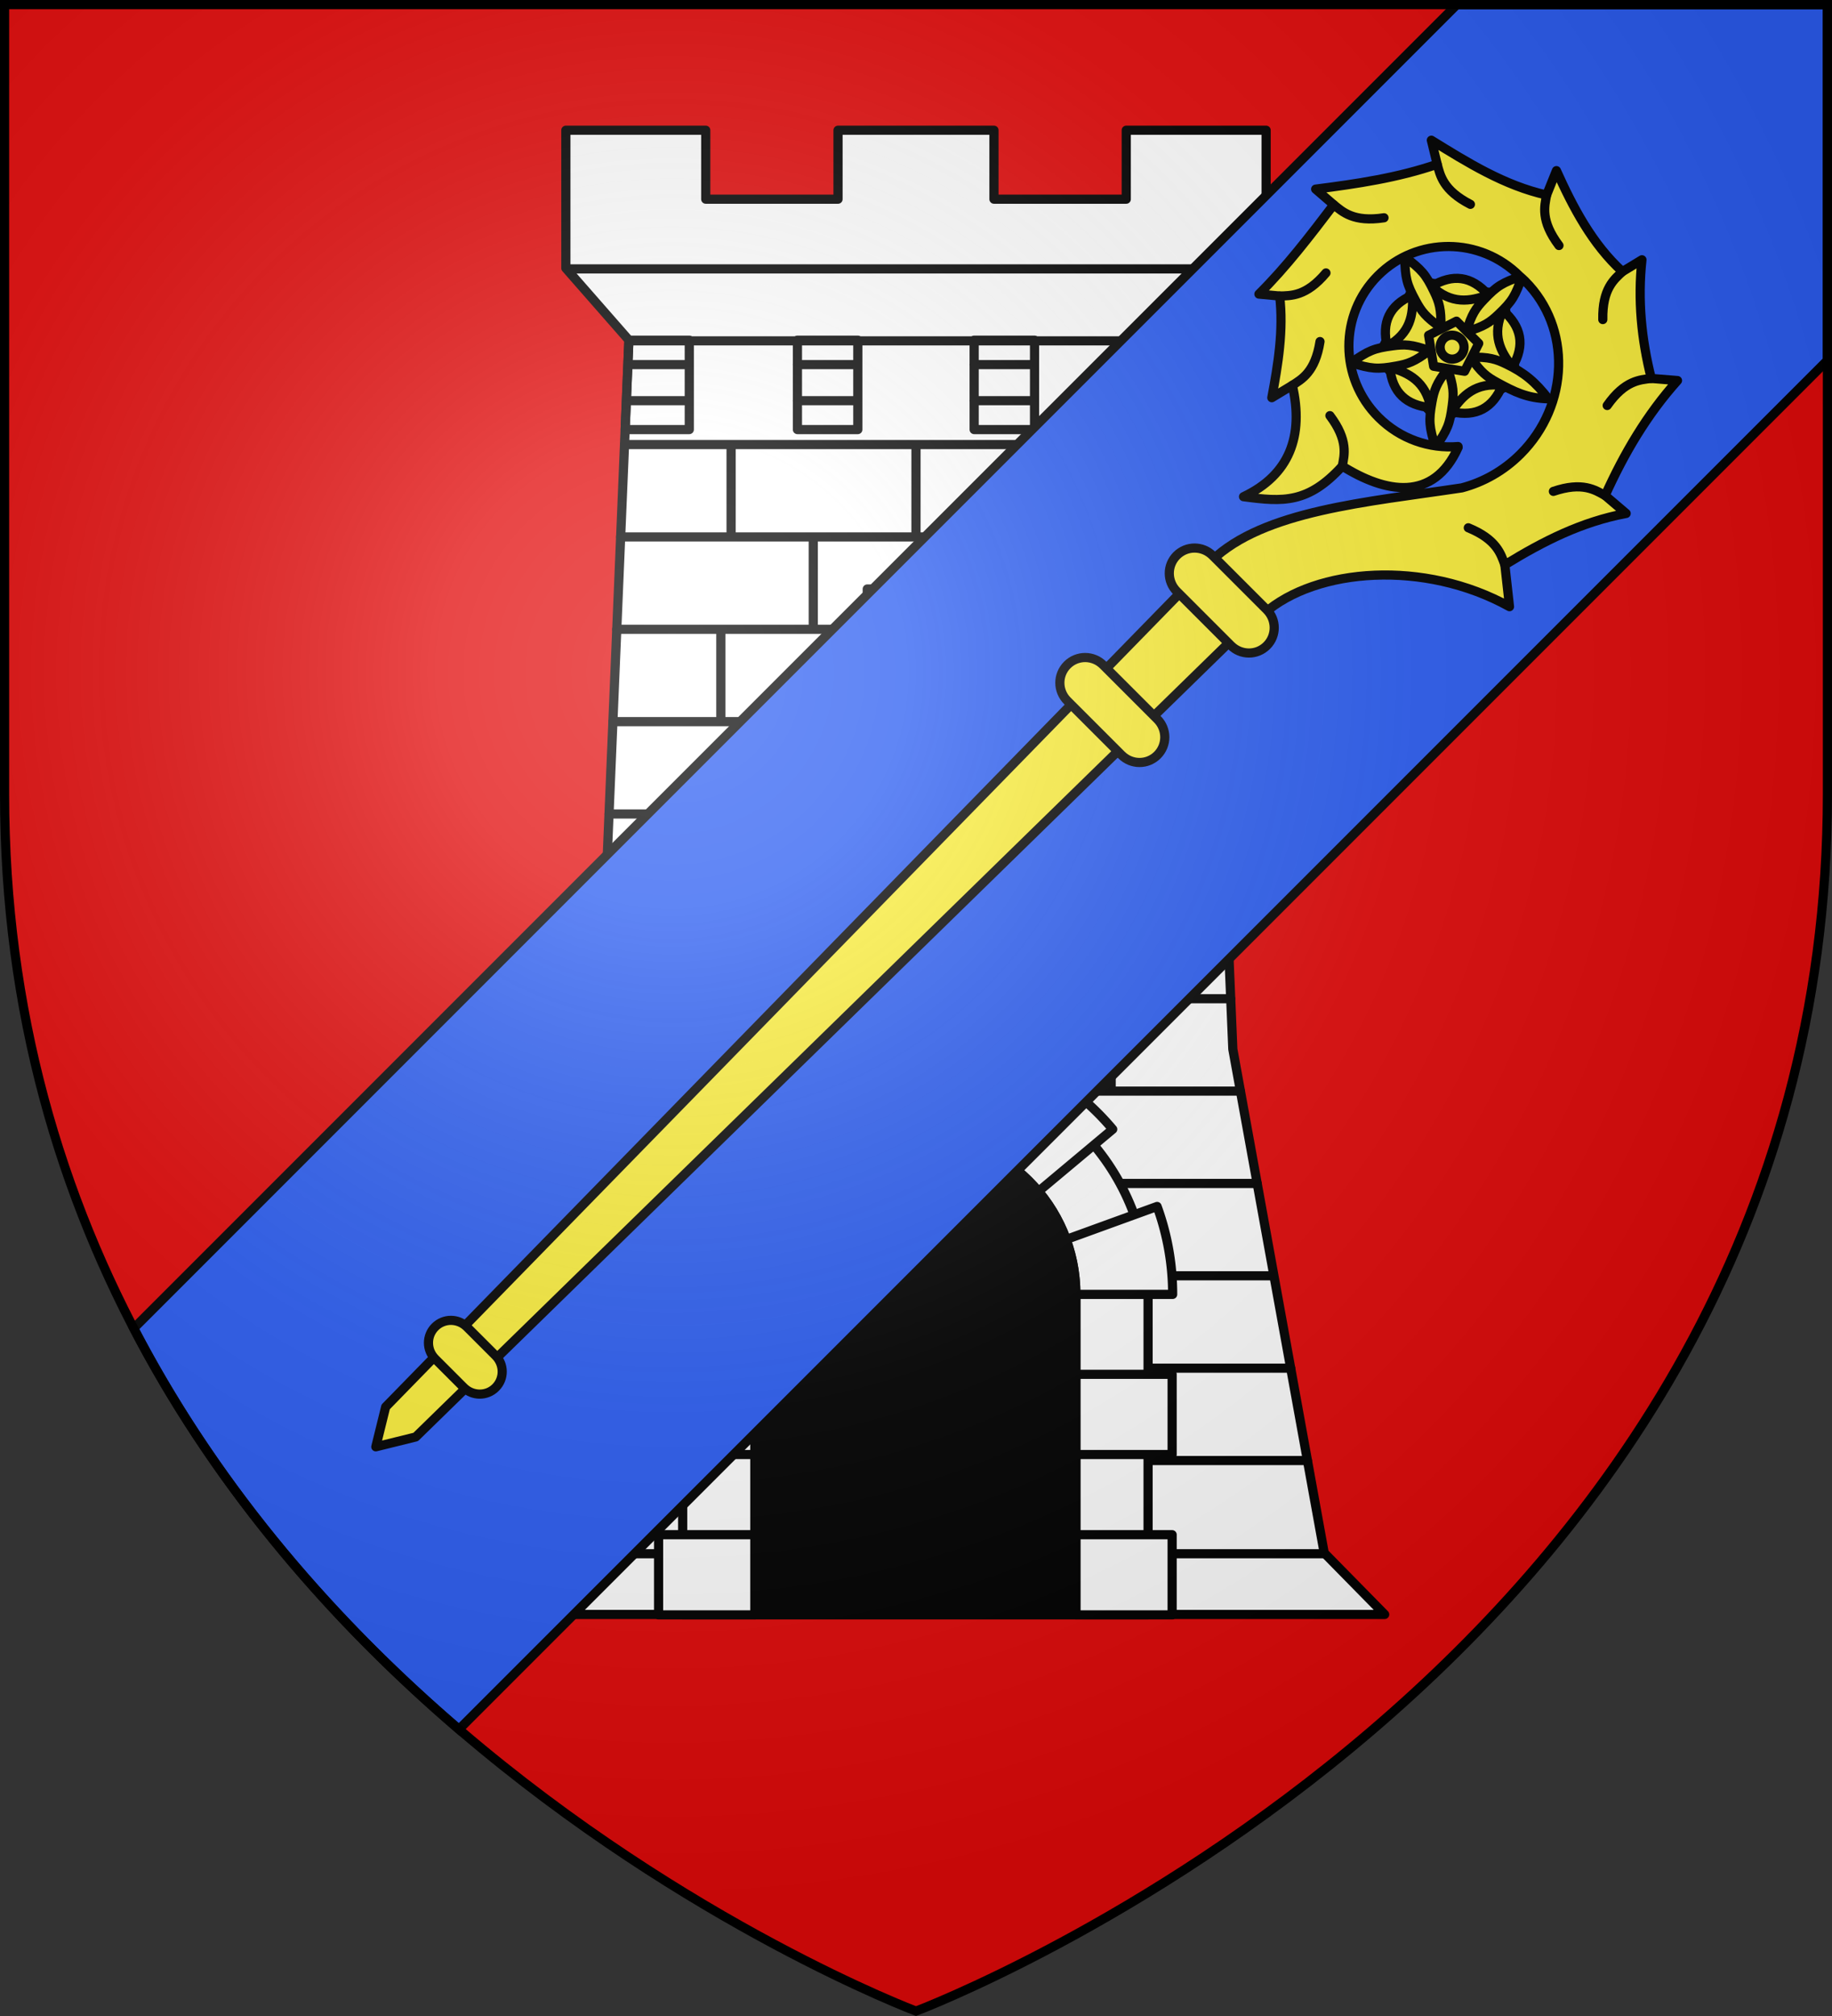
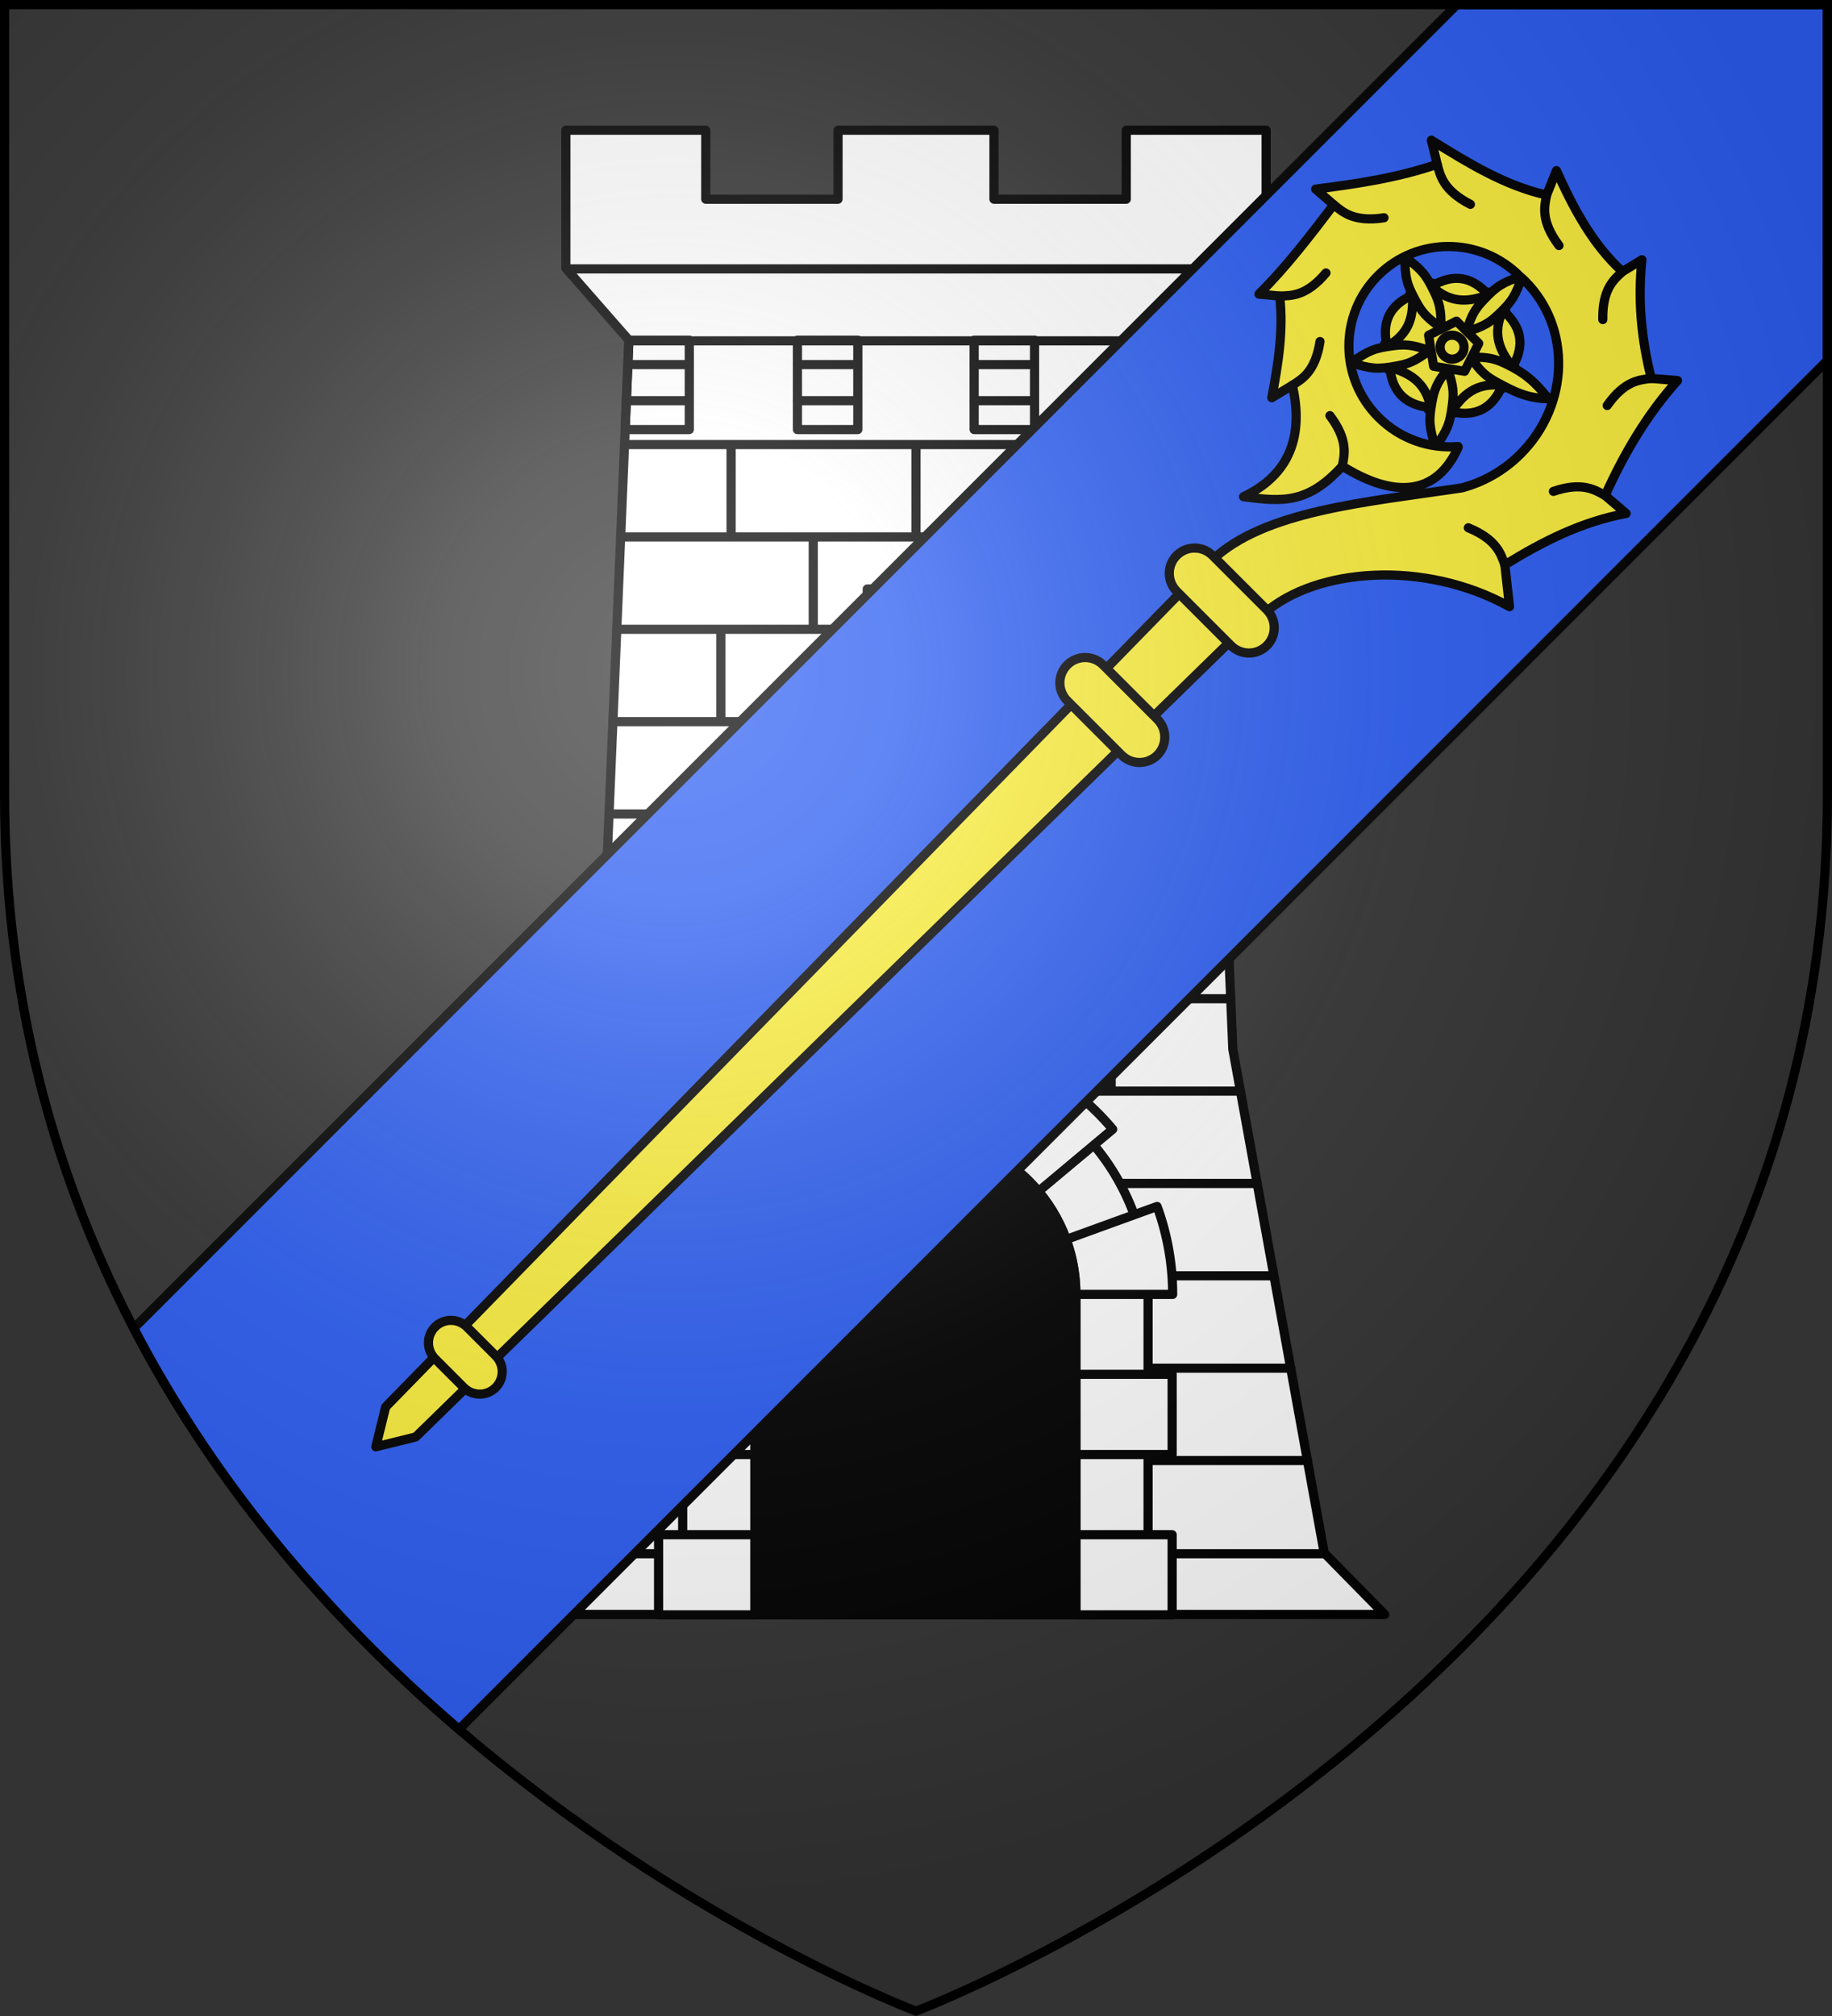
<svg xmlns="http://www.w3.org/2000/svg" width="600" height="660" viewBox="-300 -300 600 660">
  <rect x="-300" y="-300" width="600" height="660" fill="#333333" stroke="none" />
  <radialGradient id="a" cx="-80" cy="-80" r="405" gradientUnits="userSpaceOnUse">
    <stop offset="0" stop-color="#fff" stop-opacity=".31" />
    <stop offset=".19" stop-color="#fff" stop-opacity=".25" />
    <stop offset=".6" stop-color="#6b6b6b" stop-opacity=".125" />
    <stop offset="1" stop-opacity=".125" />
  </radialGradient>
-   <path fill="#e20909" d="M-298.5-298.5h597v258.543C298.5 246.291 0 358.5 0 358.5S-298.5 246.291-298.5-39.957z" />
  <g stroke="#000">
    <g fill="#fcef3c" stroke-linejoin="round" stroke-width="1.375">
      <path fill="#fff" d="M18.768 1v20.73l9.45 10.813-4.458 106.523-13.696 75.684L1 224h140.5l-9.064-9.25-13.696-75.684-4.459-106.523 9.45-10.813V1h-20.967v10.365H82.938V1H59.563v10.365H39.736V1z" transform="matrix(2.185 0 0 2.179 -155.683 -259.55)" />
      <path fill="none" stroke-width="1.142" d="M264.228 507.193h71.544m7.855-8.976h-87.256m-7.235 160.24h101.728" transform="matrix(2.628 0 0 2.625 -788.526 -1519.787)" />
      <path stroke-width="1.374" d="M44.836 47.383V61.26zm27.664 0V61.26zm27.664 0V61.26zM57.131 61.26v13.877zm30.738 0v13.877zM43.3 75.137v13.877zm58.402 0v13.877zm-44.57 13.875v13.877zm30.738 0v13.877zM43.3 102.889v13.877zm29.201 0v13.877zm29.201 0v13.877zm-44.57 13.877v13.877zm30.738 0v13.877zM43.3 130.643v13.877zm29.201 0v13.877zm29.201 0v13.877zm-72.808-83.26h87.214zm-.58 13.877h88.374zm-.58 13.877h89.534zm-.58 13.877h90.693zm-.58 13.875h91.853zm-.58 13.877h93.013zm-.58 13.877h94.173zM23.96 144.52h97.081zm-2.506 13.876h102.094zm-2.506 13.875H125.83zm-2.507 13.877h112.12zm-2.506 13.877h117.132z" transform="matrix(2.189 0 0 2.179 -158.707 -257.706)" />
      <g stroke-width="1.142">
        <path fill="#fff" d="M293.971 538.138h12.057v27.413h-12.057z" transform="matrix(2.628 0 0 2.625 -788.526 -1519.787)" />
        <path fill="#fff" d="M292.465 565.55h15.07v3.041h-15.07zM299.97 597.083c-16.009 0-29 12.992-29 29v40h9v-40c0-11.04 8.96-20 20-20s20 8.96 20 20v40h9v-40c0-16.008-12.993-29-29-29z" transform="matrix(2.628 0 0 2.625 -788.526 -1519.787)" />
        <path fill="#fff" d="m294.438 594.552 2.094 11.812c.204 1.156 2.311-.29 3.469-.27s3.265 1.448 3.468.301l2.094-11.843c-1.852-.37-3.707-.51-5.563-.486-1.855.022-3.71.207-5.562.486zm-10.469 3.812a31.9 31.9 0 0 0-8.531 7.156l9.219 7.72a20.1 20.1 0 0 1 5.312-4.47zm32.063 0L310 608.802a20.1 20.1 0 0 1 5.313 4.468l9.25-7.75a31.9 31.9 0 0 0-8.531-7.156zm-46.125 16.75a31.9 31.9 0 0 0-1.938 10.969h12c0-2.408.438-4.705 1.219-6.844zm60.187.031-11.344 4.125a19.9 19.9 0 0 1 1.22 6.813v.031h12.062a31.9 31.9 0 0 0-1.938-10.969zm-62.125 20.938v10h12v-10zm52 0v10h12v-10zm-52 20v10h12v-10zm52 0v10h12v-10z" transform="matrix(2.628 0 0 2.625 -788.526 -1519.787)" />
        <path fill="#000" d="M299.97 606.083c-11.04 0-20 8.96-20 20v40h40v-40c0-11.04-8.96-20-20-20z" transform="matrix(2.628 0 0 2.625 -788.526 -1519.787)" />
      </g>
      <path fill="none" stroke-width="1.374" d="M29.535 35.373h9.047zm25.215 0h9.035zm26.441 0h9.036zm25.215 0h9.035zm-76.87 5.42h9.046zm25.214 0h9.035zm26.441 0h9.036zm25.215 0h9.035zm-76.86-9.096-.56 13.436h9.596V31.697zm25.216 0v13.436h9.035V31.697zm26.441 0v13.436h9.035V31.697zm25.215 0v13.436h9.595l-.56-13.436z" transform="matrix(2.189 0 0 2.179 -158.707 -257.706)" />
    </g>
    <path fill="#2b5df2" stroke-width="3" d="M298.5-298.5v116.469l-448.184 448.183c-39.136-33.546-78.226-76.938-106.52-131.293L177.157-298.5z" />
    <g fill="none" stroke-linecap="round" stroke-linejoin="round" stroke-width="2.596" transform="rotate(45 963.556 -1024.884)scale(1.159 1.152)">
      <g fill="#fcef3c">
        <path d="m861.916 87.903 20.042 14.562-7.655 23.562h-24.775l-7.655-23.562z" />
        <path stroke-width="2.596" d="M845.972 100.568c7.561-.272 10.724-4.567 13.02-9.654-7.18-.445-11.367 2.97-13.02 9.654m-11.29-.487c4.405 4.186 5.77 5.065 11.073 6.64 3.1.92 5.145 1.273 10.325.312-3.626-3.822-5.477-4.77-8.527-5.847-5.215-1.842-6.847-1.903-12.87-1.105m14.384 21.52c2.078-7.276-1.03-11.611-5.157-15.367-2.642 6.69-.689 11.729 5.157 15.366m-3.952 10.586c5.343-2.896 6.6-3.923 9.737-8.479 1.834-2.664 2.8-4.5 3.488-9.723-4.756 2.267-6.23 3.735-8.196 6.302-3.364 4.39-3.926 5.924-5.029 11.9m24.912-7.03c-6.278-4.225-11.36-2.61-16.209.156 5.547 4.58 10.942 4.28 16.209-.157m8.846 7.03c-1.102-5.976-1.69-7.49-5.054-11.88-1.967-2.568-3.415-4.055-8.17-6.322.687 5.223 1.627 7.078 3.461 9.742 3.137 4.556 4.42 5.564 9.763 8.46m1.012-25.865c-5.957 4.665-5.991 9.998-4.86 15.464 6.071-3.86 7.452-9.085 4.86-15.464m11.892-6.584c-6.024-.798-10.117-.364-15.332 1.479-3.05 1.077-4.911 1.994-8.537 5.816 5.18.96 7.235.64 10.335-.281 5.302-1.575 9.13-2.828 13.534-7.014m-26.761-8.618c2.595 7.108 7.657 8.788 13.205 9.4-1.796-6.965-6.337-9.893-13.205-9.4m-3.025-10.887c-2.62 5.483-3.035 7.053-2.894 12.582.082 3.233.38 5.287 2.894 9.917 2.514-4.63 2.844-6.684 2.926-9.917.14-5.529-.306-7.1-2.926-12.582" />
        <path d="M857.9 102.599h8.885l2.745 8.45-7.188 5.222-7.188-5.222z" />
      </g>
      <circle cx="862.212" cy="108.711" r="3.392" />
    </g>
    <path fill="#fcef3c" stroke-linecap="round" stroke-linejoin="round" stroke-width="3" d="m209.75-244.135-3.217 7.983c-13.827-3.097-25.842-10.589-37.75-17.947l1.915 7.872c-12.874 4.431-26.344 6.43-39.81 8.144l5.915 5.101c-7.734 10.146-15.362 20.196-24.497 29.262l6.795.635c1.319 11.166-.513 22.354-2.57 33.287l6.728-4.064c3.811 16.6-.927 29.343-15.995 36.472 12.885 1.717 21.122 2.312 32.345-10.01 14.136 8.82 29.842 11.865 37.952-6.134l-.026-.28c-9.323.781-18.923-2.43-26.078-9.585-12.848-12.847-12.915-33.61-.15-46.374s33.526-12.698 46.374.15c.616.54 1.231 1.079 1.819 1.666 15.195 15.195 14.526 40.555-1.502 56.584-5.564 5.564-12.247 9.255-19.244 11.097-31.098 4.687-64.849 7.391-81.928 23.807l17.242 17.242c17.014-14.873 52.43-17.618 80.312-2.158l-1.525-13.692c12.59-7.747 25.153-14.105 39.73-16.828l-6.887-5.87c6.214-13.755 13.645-26.409 23.703-37.64l-8.583-.692c-3.252-12.894-4.486-25.688-3.062-38.85l-6.397 3.885c-9.942-9.1-16.145-20.97-21.609-33.063" />
    <path fill="none" stroke-linecap="round" stroke-linejoin="round" stroke-width="3" d="M231.359-211.072c-2.678 2.514-6.612 5.57-6.424 15.692M225.697-137.775c-3.234-1.785-7.38-4.601-16.948-1.357M240.818-176.107c-3.654.45-8.648.599-14.444 8.859M206.533-236.152c-.679 3.617-2.05 8.414 4.05 16.53M170.698-246.227c.978 3.558 1.852 8.484 10.876 13.128M136.803-232.982c2.88 2.318 6.479 5.808 16.474 4.279M119.101-203.085c3.682-.13 8.672.158 15.17-7.561M123.26-173.862c3.076-2.007 7.485-4.331 9.058-14.32M192.855-115.077c-1.284-3.462-2.584-8.296-11.973-12.138M139.609-147.4c.678-3.617 2.05-8.414-4.051-16.53" />
    <path fill="#fcef3c" stroke-linecap="round" stroke-linejoin="round" stroke-width="3" d="m96.827-116.48 8.198 8.198 8.199 8.198-277.076 270.517-13.064 3.226 3.226-13.064z" />
    <path fill="#fcef3c" stroke-linecap="round" stroke-linejoin="round" stroke-width="3" d="m97.149-118.114 17.708 17.708c3.27 3.27 3.287 8.519.038 11.768s-8.497 3.232-11.767-.039L85.42-106.385c-3.27-3.27-3.288-8.518-.039-11.767 3.25-3.249 8.498-3.232 11.768.038M61.31-82.275l17.708 17.708c3.27 3.27 3.287 8.519.038 11.768s-8.497 3.232-11.767-.039L49.58-70.546c-3.27-3.27-3.288-8.518-.039-11.767 3.25-3.249 8.498-3.232 11.768.038M-147.054 134.45l9.346 9.346c2.907 2.907 2.922 7.572.034 10.46s-7.553 2.873-10.46-.034l-9.345-9.346c-2.907-2.906-2.922-7.571-.034-10.46s7.553-2.872 10.46.035" />
  </g>
  <path fill="url(#a)" d="M-298.5-298.5h597v258.543C298.5 246.291 0 358.5 0 358.5S-298.5 246.291-298.5-39.957z" />
  <path fill="none" stroke="#000" stroke-width="3" d="M-298.5-298.5h597v258.503C298.5 246.206 0 358.398 0 358.398S-298.5 246.206-298.5-39.997z" />
</svg>